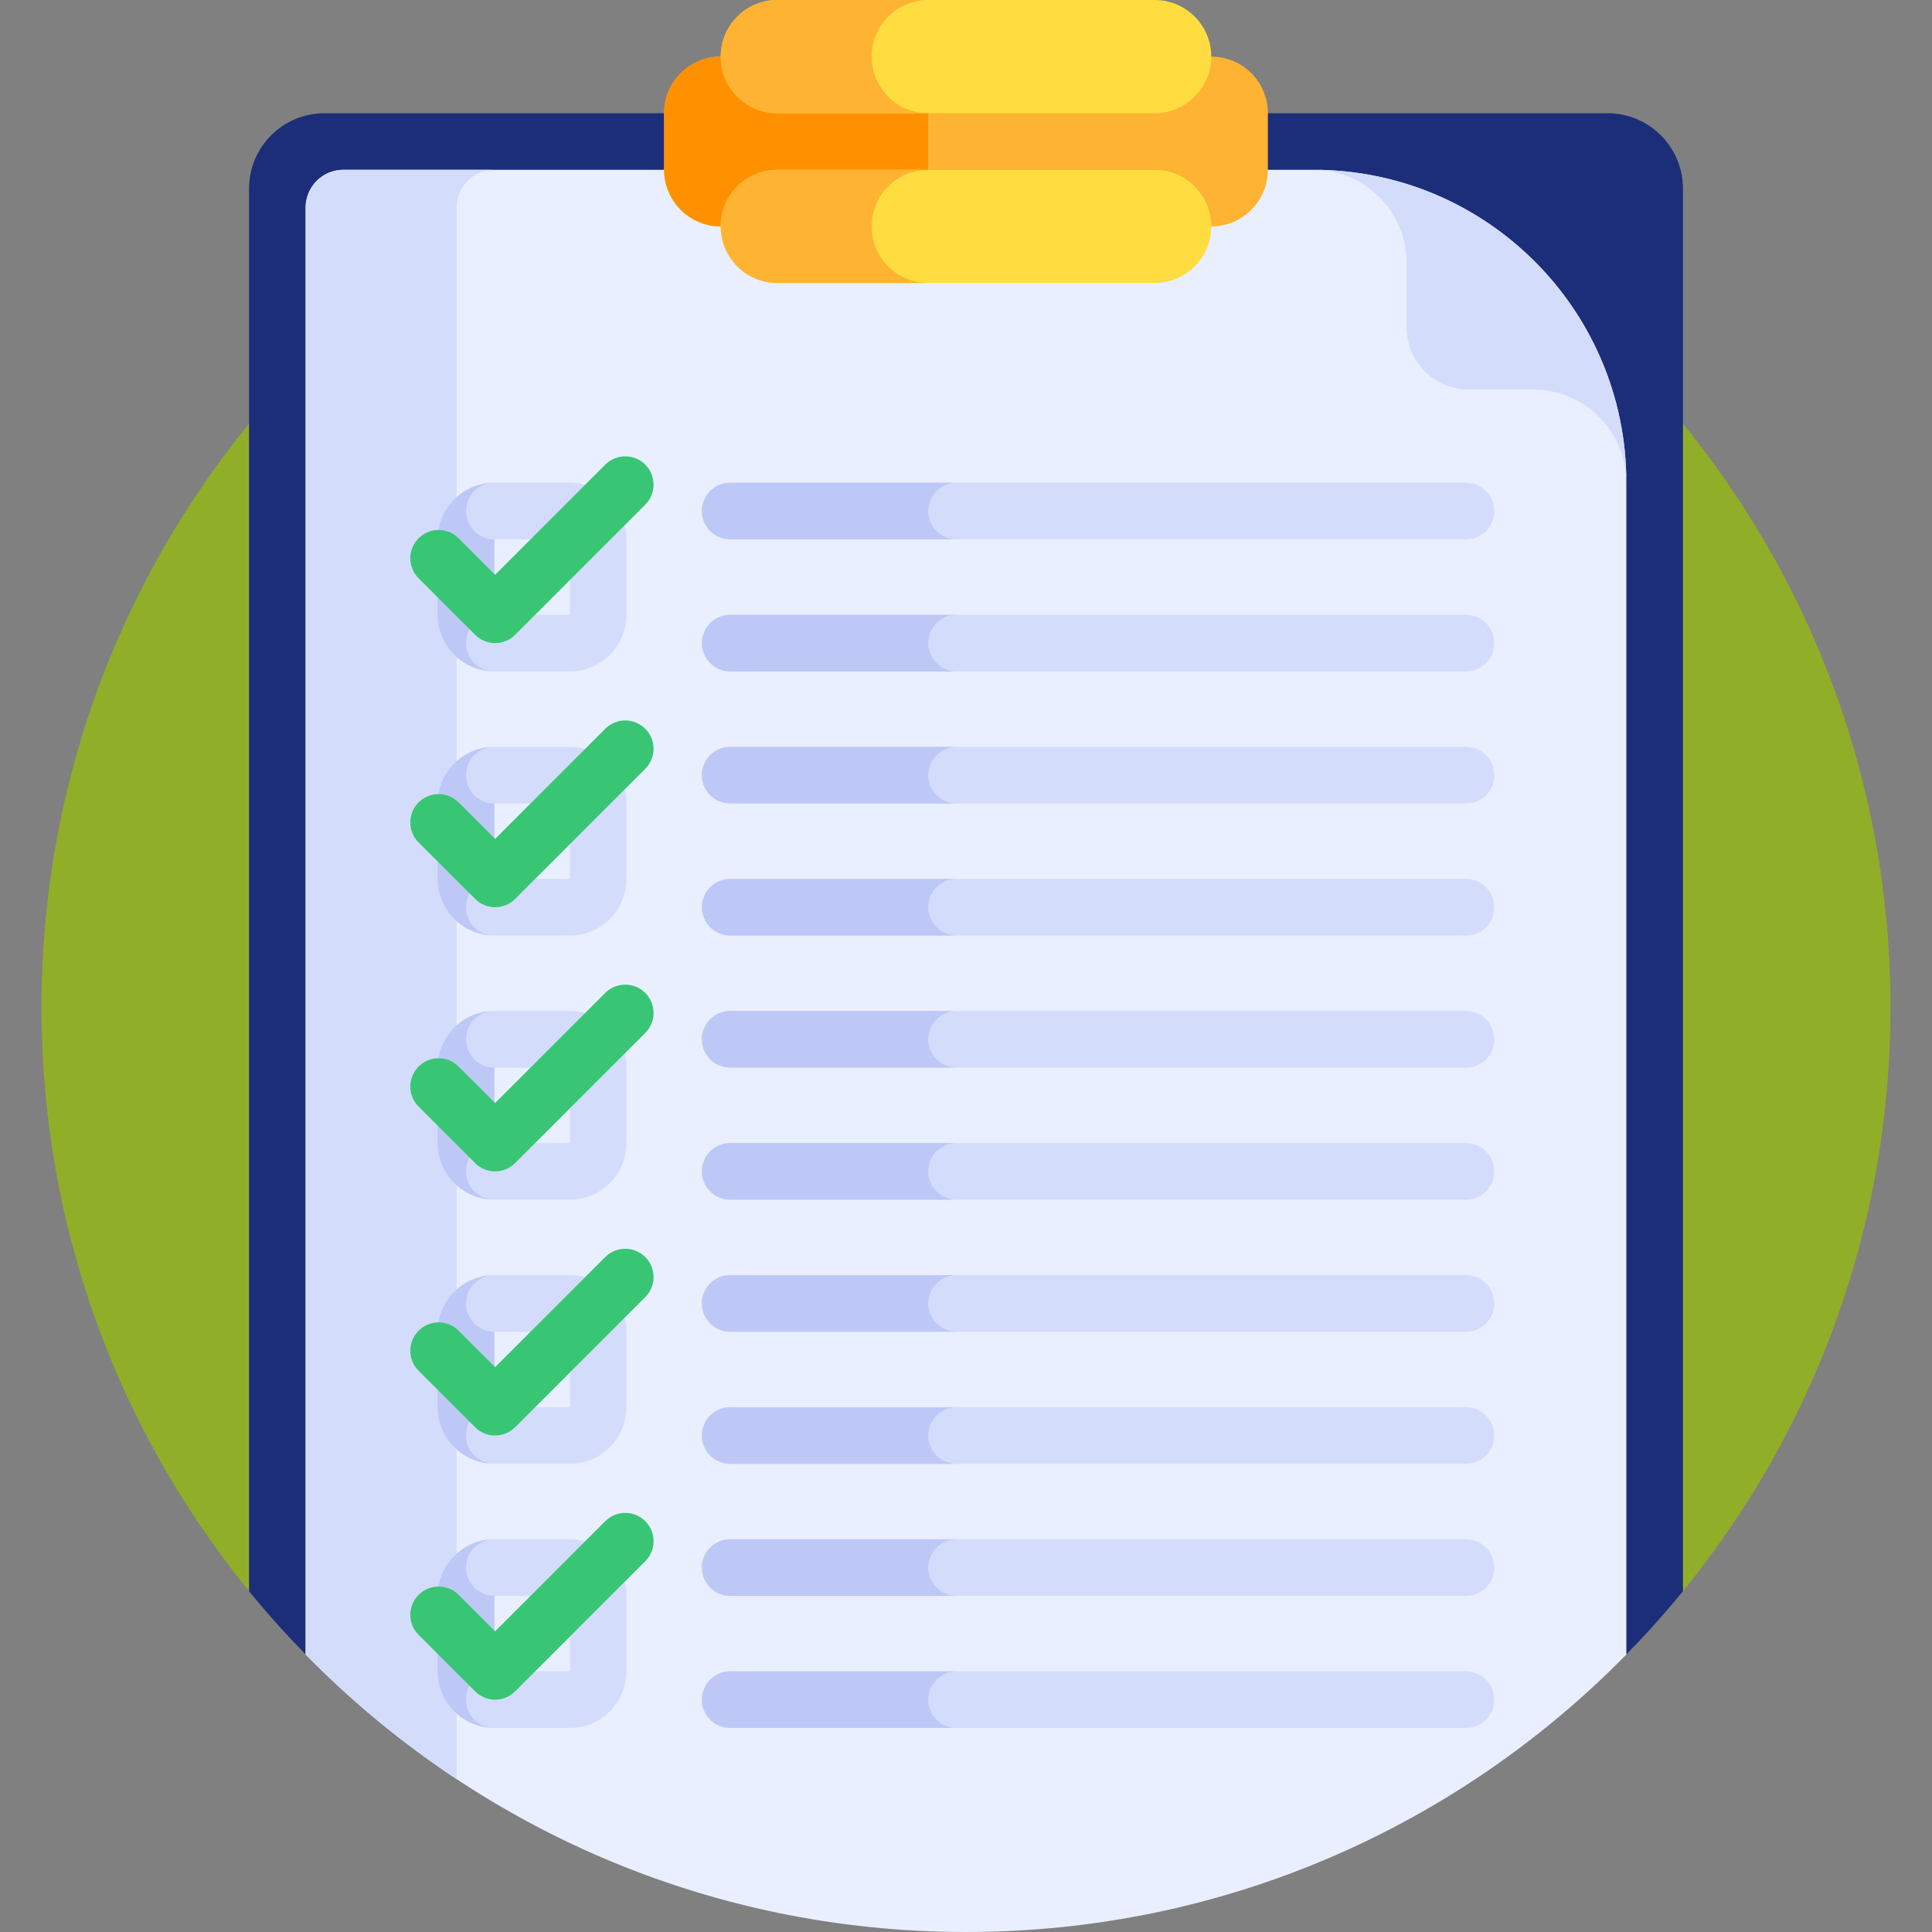
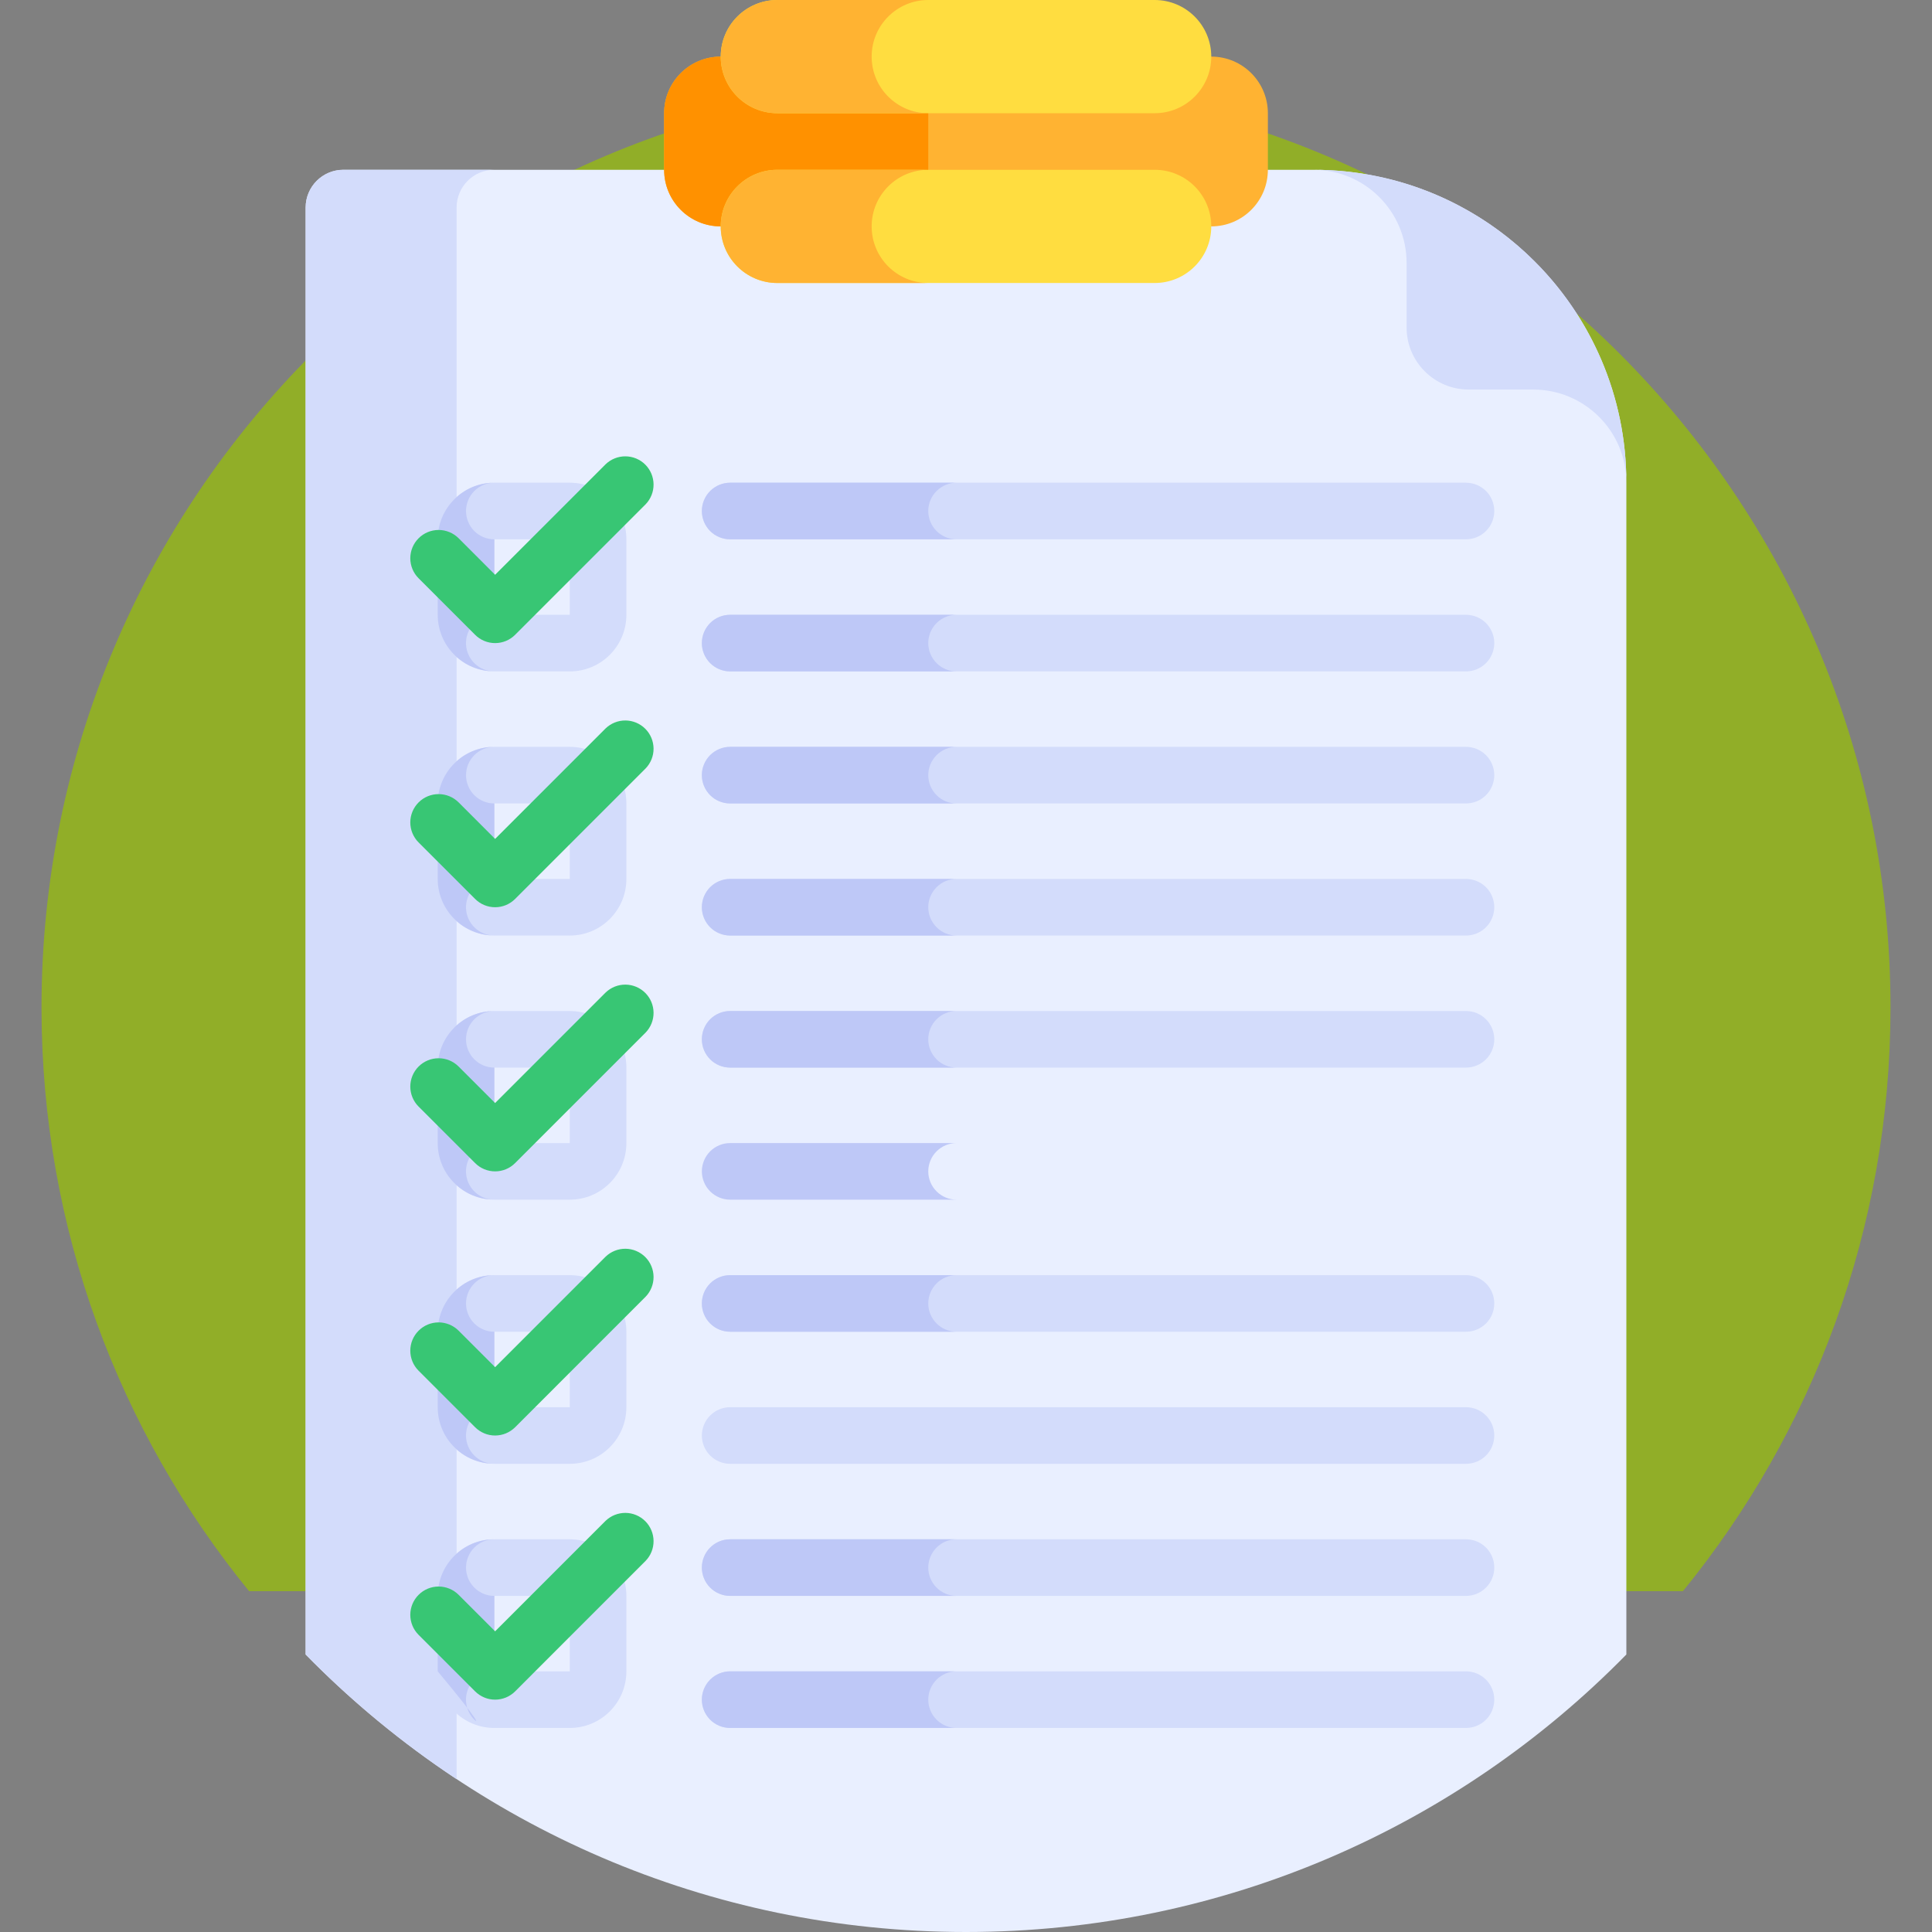
<svg xmlns="http://www.w3.org/2000/svg" width="60" height="60" viewBox="0 0 60 60" fill="none">
  <rect x="0" y="0" width="60" height="60" fill="#808080" stroke="none" />
  <path d="M52.264 49.416C56.294 44.472 58.711 38.163 58.711 31.289C58.711 15.432 45.857 2.578 30 2.578C14.143 2.578 1.289 15.432 1.289 31.289C1.289 38.163 3.706 44.472 7.736 49.416H52.264Z" fill="#91AE28" />
-   <path d="M50.504 51.382C51.121 50.754 51.709 50.098 52.266 49.416V5.859C52.266 4.564 51.217 3.516 49.922 3.516H10.078C8.783 3.516 7.734 4.564 7.734 5.859V49.416C8.291 50.098 8.879 50.754 9.496 51.382H50.504Z" fill="#1C2E7A" />
  <path d="M50.508 14.991V51.382C45.297 56.7 38.034 60 30 60C21.966 60 14.704 56.7 9.492 51.382V6.445C9.492 5.798 10.017 5.273 10.664 5.273H40.791C41.362 5.273 41.923 5.323 42.466 5.419C44.478 5.767 46.277 6.736 47.661 8.12C48.15 8.607 48.587 9.148 48.963 9.732C49.257 10.188 49.512 10.668 49.726 11.166C50.23 12.339 50.508 13.632 50.508 14.991Z" fill="#E9EFFF" />
  <path d="M15.352 5.273C14.705 5.273 14.18 5.798 14.18 6.445V55.253C12.485 54.131 10.914 52.834 9.492 51.382V6.445C9.492 5.798 10.017 5.273 10.664 5.273H15.352ZM47.615 12.098H45.612C44.547 12.098 43.683 11.235 43.683 10.169V8.166C43.683 6.569 42.388 5.273 40.79 5.273C46.157 5.273 50.508 9.624 50.508 14.991C50.508 13.393 49.212 12.098 47.615 12.098ZM45.527 16.749H22.676C22.443 16.749 22.219 16.656 22.054 16.491C21.89 16.327 21.797 16.103 21.797 15.87C21.797 15.637 21.89 15.413 22.054 15.248C22.219 15.084 22.443 14.991 22.676 14.991H45.527C45.76 14.991 45.984 15.084 46.149 15.248C46.314 15.413 46.406 15.637 46.406 15.87C46.406 16.103 46.314 16.327 46.149 16.491C45.984 16.656 45.76 16.749 45.527 16.749Z" fill="#D3DCFB" />
  <path d="M28.828 15.87C28.828 15.637 28.921 15.414 29.086 15.249C29.25 15.084 29.474 14.991 29.707 14.991H22.676C22.443 14.991 22.219 15.084 22.054 15.249C21.89 15.414 21.797 15.637 21.797 15.87C21.797 16.103 21.89 16.327 22.054 16.492C22.219 16.656 22.443 16.749 22.676 16.749H29.707C29.474 16.749 29.25 16.656 29.086 16.492C28.921 16.327 28.828 16.103 28.828 15.87Z" fill="#BEC8F7" />
  <path d="M45.527 20.851H22.676C22.443 20.851 22.219 20.758 22.054 20.593C21.89 20.428 21.797 20.205 21.797 19.972C21.797 19.739 21.89 19.515 22.054 19.35C22.219 19.185 22.443 19.093 22.676 19.093H45.527C45.76 19.093 45.984 19.185 46.149 19.35C46.314 19.515 46.406 19.739 46.406 19.972C46.406 20.205 46.314 20.428 46.149 20.593C45.984 20.758 45.76 20.851 45.527 20.851Z" fill="#D3DCFB" />
  <path d="M28.828 19.972C28.828 19.739 28.921 19.515 29.086 19.35C29.25 19.185 29.474 19.093 29.707 19.093H22.676C22.443 19.093 22.219 19.185 22.054 19.35C21.89 19.515 21.797 19.739 21.797 19.972C21.797 20.205 21.89 20.428 22.054 20.593C22.219 20.758 22.443 20.851 22.676 20.851H29.707C29.474 20.851 29.25 20.758 29.086 20.593C28.921 20.428 28.828 20.205 28.828 19.972Z" fill="#BEC8F7" />
  <path d="M45.527 24.952H22.676C22.443 24.952 22.219 24.86 22.054 24.695C21.89 24.53 21.797 24.306 21.797 24.073C21.797 23.84 21.89 23.617 22.054 23.452C22.219 23.287 22.443 23.194 22.676 23.194H45.527C45.76 23.194 45.984 23.287 46.149 23.452C46.314 23.617 46.406 23.84 46.406 24.073C46.406 24.306 46.314 24.53 46.149 24.695C45.984 24.86 45.76 24.952 45.527 24.952Z" fill="#D3DCFB" />
  <path d="M28.828 24.073C28.828 23.84 28.921 23.617 29.086 23.452C29.25 23.287 29.474 23.194 29.707 23.194H22.676C22.443 23.194 22.219 23.287 22.054 23.452C21.89 23.617 21.797 23.84 21.797 24.073C21.797 24.306 21.89 24.53 22.054 24.695C22.219 24.86 22.443 24.952 22.676 24.952H29.707C29.474 24.952 29.25 24.86 29.086 24.695C28.921 24.53 28.828 24.306 28.828 24.073Z" fill="#BEC8F7" />
  <path d="M45.527 29.054H22.676C22.443 29.054 22.219 28.961 22.054 28.796C21.89 28.631 21.797 28.408 21.797 28.175C21.797 27.942 21.89 27.718 22.054 27.553C22.219 27.389 22.443 27.296 22.676 27.296H45.527C45.76 27.296 45.984 27.389 46.149 27.553C46.314 27.718 46.406 27.942 46.406 28.175C46.406 28.408 46.314 28.631 46.149 28.796C45.984 28.961 45.76 29.054 45.527 29.054Z" fill="#D3DCFB" />
  <path d="M28.828 28.175C28.828 27.942 28.921 27.718 29.086 27.553C29.25 27.389 29.474 27.296 29.707 27.296H22.676C22.443 27.296 22.219 27.389 22.054 27.553C21.89 27.718 21.797 27.942 21.797 28.175C21.797 28.408 21.89 28.631 22.054 28.796C22.219 28.961 22.443 29.054 22.676 29.054H29.707C29.474 29.054 29.25 28.961 29.086 28.796C28.921 28.631 28.828 28.408 28.828 28.175Z" fill="#BEC8F7" />
  <path d="M45.527 33.155H22.676C22.443 33.155 22.219 33.063 22.054 32.898C21.89 32.733 21.797 32.51 21.797 32.276C21.797 32.043 21.89 31.82 22.054 31.655C22.219 31.49 22.443 31.398 22.676 31.398H45.527C45.76 31.398 45.984 31.49 46.149 31.655C46.314 31.82 46.406 32.043 46.406 32.276C46.406 32.51 46.314 32.733 46.149 32.898C45.984 33.063 45.76 33.155 45.527 33.155Z" fill="#D3DCFB" />
  <path d="M28.828 32.276C28.828 32.043 28.921 31.82 29.086 31.655C29.25 31.49 29.474 31.398 29.707 31.398H22.676C22.443 31.398 22.219 31.49 22.054 31.655C21.89 31.82 21.797 32.043 21.797 32.276C21.797 32.51 21.89 32.733 22.054 32.898C22.219 33.063 22.443 33.155 22.676 33.155H29.707C29.474 33.155 29.25 33.063 29.086 32.898C28.921 32.733 28.828 32.51 28.828 32.276Z" fill="#BEC8F7" />
-   <path d="M45.527 37.257H22.676C22.443 37.257 22.219 37.164 22.054 36.999C21.89 36.835 21.797 36.611 21.797 36.378C21.797 36.145 21.89 35.921 22.054 35.756C22.219 35.592 22.443 35.499 22.676 35.499H45.527C45.76 35.499 45.984 35.592 46.149 35.756C46.314 35.921 46.406 36.145 46.406 36.378C46.406 36.611 46.314 36.835 46.149 36.999C45.984 37.164 45.76 37.257 45.527 37.257Z" fill="#D3DCFB" />
  <path d="M28.828 36.378C28.828 36.145 28.921 35.921 29.086 35.756C29.25 35.592 29.474 35.499 29.707 35.499H22.676C22.443 35.499 22.219 35.592 22.054 35.756C21.89 35.921 21.797 36.145 21.797 36.378C21.797 36.611 21.89 36.835 22.054 36.999C22.219 37.164 22.443 37.257 22.676 37.257H29.707C29.474 37.257 29.25 37.164 29.086 36.999C28.921 36.835 28.828 36.611 28.828 36.378Z" fill="#BEC8F7" />
  <path d="M45.527 41.358H22.676C22.443 41.358 22.219 41.266 22.054 41.101C21.89 40.936 21.797 40.713 21.797 40.48C21.797 40.246 21.89 40.023 22.054 39.858C22.219 39.693 22.443 39.601 22.676 39.601H45.527C45.76 39.601 45.984 39.693 46.149 39.858C46.314 40.023 46.406 40.246 46.406 40.48C46.406 40.713 46.314 40.936 46.149 41.101C45.984 41.266 45.76 41.358 45.527 41.358Z" fill="#D3DCFB" />
  <path d="M28.828 40.48C28.828 40.246 28.921 40.023 29.086 39.858C29.25 39.693 29.474 39.601 29.707 39.601H22.676C22.443 39.601 22.219 39.693 22.054 39.858C21.89 40.023 21.797 40.246 21.797 40.48C21.797 40.713 21.89 40.936 22.054 41.101C22.219 41.266 22.443 41.358 22.676 41.358H29.707C29.474 41.358 29.25 41.266 29.086 41.101C28.921 40.936 28.828 40.713 28.828 40.48Z" fill="#BEC8F7" />
  <path d="M45.527 45.46H22.676C22.443 45.46 22.219 45.367 22.054 45.203C21.89 45.038 21.797 44.814 21.797 44.581C21.797 44.348 21.89 44.124 22.054 43.96C22.219 43.795 22.443 43.702 22.676 43.702H45.527C45.76 43.702 45.984 43.795 46.149 43.96C46.314 44.124 46.406 44.348 46.406 44.581C46.406 44.814 46.314 45.038 46.149 45.203C45.984 45.367 45.76 45.46 45.527 45.46Z" fill="#D3DCFB" />
-   <path d="M28.828 44.581C28.828 44.348 28.921 44.124 29.086 43.96C29.25 43.795 29.474 43.702 29.707 43.702H22.676C22.443 43.702 22.219 43.795 22.054 43.96C21.89 44.124 21.797 44.348 21.797 44.581C21.797 44.814 21.89 45.038 22.054 45.203C22.219 45.367 22.443 45.46 22.676 45.46H29.707C29.474 45.46 29.25 45.367 29.086 45.203C28.921 45.038 28.828 44.814 28.828 44.581Z" fill="#BEC8F7" />
  <path d="M45.527 49.562H22.676C22.443 49.562 22.219 49.469 22.054 49.304C21.89 49.139 21.797 48.916 21.797 48.683C21.797 48.45 21.89 48.226 22.054 48.061C22.219 47.896 22.443 47.804 22.676 47.804H45.527C45.76 47.804 45.984 47.896 46.149 48.061C46.314 48.226 46.406 48.45 46.406 48.683C46.406 48.916 46.314 49.139 46.149 49.304C45.984 49.469 45.76 49.562 45.527 49.562Z" fill="#D3DCFB" />
  <path d="M28.828 48.683C28.828 48.45 28.921 48.226 29.086 48.061C29.25 47.896 29.474 47.804 29.707 47.804H22.676C22.443 47.804 22.219 47.896 22.054 48.061C21.89 48.226 21.797 48.45 21.797 48.683C21.797 48.916 21.89 49.139 22.054 49.304C22.219 49.469 22.443 49.562 22.676 49.562H29.707C29.474 49.562 29.25 49.469 29.086 49.304C28.921 49.139 28.828 48.916 28.828 48.683Z" fill="#BEC8F7" />
  <path d="M45.527 53.663H22.676C22.443 53.663 22.219 53.571 22.054 53.406C21.89 53.241 21.797 53.017 21.797 52.784C21.797 52.551 21.89 52.328 22.054 52.163C22.219 51.998 22.443 51.905 22.676 51.905H45.527C45.76 51.905 45.984 51.998 46.149 52.163C46.314 52.328 46.406 52.551 46.406 52.784C46.406 53.017 46.314 53.241 46.149 53.406C45.984 53.571 45.76 53.663 45.527 53.663Z" fill="#D3DCFB" />
  <path d="M28.828 52.784C28.828 52.551 28.921 52.328 29.086 52.163C29.25 51.998 29.474 51.905 29.707 51.905H22.676C22.443 51.905 22.219 51.998 22.054 52.163C21.89 52.328 21.797 52.551 21.797 52.784C21.797 53.017 21.89 53.241 22.054 53.406C22.219 53.571 22.443 53.663 22.676 53.663H29.707C29.474 53.663 29.25 53.571 29.086 53.406C28.921 53.241 28.828 53.017 28.828 52.784Z" fill="#BEC8F7" />
  <path d="M37.617 1.758H22.383C21.412 1.758 20.625 2.545 20.625 3.516V5.273C20.625 6.244 21.412 7.031 22.383 7.031H37.617C38.588 7.031 39.375 6.244 39.375 5.273V3.516C39.375 2.545 38.588 1.758 37.617 1.758Z" fill="#FFB332" />
  <path d="M28.828 5.273V3.516C28.828 2.545 29.615 1.758 30.586 1.758H22.383C21.412 1.758 20.625 2.545 20.625 3.516V5.273C20.625 6.244 21.412 7.031 22.383 7.031H30.586C29.615 7.031 28.828 6.244 28.828 5.273Z" fill="#FF9100" />
  <path d="M35.859 5.273H24.141C23.17 5.273 22.383 6.06 22.383 7.031C22.383 8.002 23.17 8.789 24.141 8.789H35.859C36.83 8.789 37.617 8.002 37.617 7.031C37.617 6.06 36.83 5.273 35.859 5.273Z" fill="#FFDD40" />
  <path d="M27.07 7.031C27.07 6.06 27.857 5.273 28.828 5.273H24.141C23.17 5.273 22.383 6.06 22.383 7.031C22.383 8.002 23.17 8.789 24.141 8.789H28.828C27.857 8.789 27.07 8.002 27.07 7.031Z" fill="#FFB332" />
  <path d="M35.859 0H24.141C23.17 0 22.383 0.787 22.383 1.758C22.383 2.729 23.17 3.516 24.141 3.516H35.859C36.83 3.516 37.617 2.729 37.617 1.758C37.617 0.787 36.83 0 35.859 0Z" fill="#FFDD40" />
  <path d="M27.07 1.758C27.07 0.787 27.857 0 28.828 0H24.141C23.17 0 22.383 0.787 22.383 1.758C22.383 2.729 23.17 3.516 24.141 3.516H28.828C27.857 3.516 27.07 2.729 27.07 1.758Z" fill="#FFB332" />
  <path d="M13.594 16.749V19.093C13.594 20.064 14.381 20.851 15.352 20.851H17.695C18.666 20.851 19.453 20.064 19.453 19.093V16.749C19.453 15.778 18.666 14.991 17.695 14.991H15.352C14.381 14.991 13.594 15.778 13.594 16.749ZM17.695 19.093H15.352V16.749H17.695V19.093Z" fill="#D3DCFB" />
  <path d="M14.473 15.87C14.473 15.637 14.565 15.414 14.73 15.249C14.895 15.084 15.118 14.991 15.352 14.991C14.381 14.991 13.594 15.778 13.594 16.749V19.093C13.594 20.033 14.333 20.799 15.262 20.846C15.037 20.823 14.831 20.715 14.684 20.544C14.537 20.373 14.462 20.152 14.473 19.927C14.485 19.702 14.582 19.49 14.746 19.334C14.909 19.179 15.126 19.093 15.352 19.093V16.749C15.118 16.749 14.895 16.656 14.73 16.492C14.565 16.327 14.473 16.103 14.473 15.87Z" fill="#BEC8F7" />
  <path d="M13.594 24.952V27.296C13.594 28.267 14.381 29.054 15.352 29.054H17.695C18.666 29.054 19.453 28.267 19.453 27.296V24.952C19.453 23.981 18.666 23.194 17.695 23.194H15.352C14.381 23.194 13.594 23.981 13.594 24.952ZM17.695 27.296H15.352V24.952H17.695V27.296Z" fill="#D3DCFB" />
  <path d="M14.473 24.073C14.473 23.84 14.565 23.617 14.73 23.452C14.895 23.287 15.118 23.194 15.352 23.194C14.381 23.194 13.594 23.981 13.594 24.952V27.296C13.594 28.236 14.333 29.002 15.262 29.049C15.037 29.026 14.831 28.918 14.684 28.747C14.537 28.576 14.462 28.355 14.473 28.13C14.485 27.905 14.582 27.693 14.746 27.538C14.909 27.382 15.126 27.296 15.352 27.296V24.952C15.118 24.952 14.895 24.86 14.73 24.695C14.565 24.53 14.473 24.306 14.473 24.073Z" fill="#BEC8F7" />
  <path d="M13.594 33.155V35.499C13.594 36.47 14.381 37.257 15.352 37.257H17.695C18.666 37.257 19.453 36.47 19.453 35.499V33.155C19.453 32.184 18.666 31.398 17.695 31.398H15.352C14.381 31.398 13.594 32.184 13.594 33.155ZM17.695 35.499H15.352V33.155H17.695V35.499Z" fill="#D3DCFB" />
  <path d="M14.473 32.276C14.473 32.043 14.565 31.82 14.73 31.655C14.895 31.49 15.118 31.398 15.352 31.398C14.381 31.398 13.594 32.184 13.594 33.155V35.499C13.594 36.44 14.333 37.205 15.262 37.252C15.037 37.229 14.831 37.121 14.684 36.95C14.537 36.779 14.462 36.558 14.473 36.333C14.485 36.108 14.582 35.896 14.746 35.741C14.909 35.585 15.126 35.499 15.352 35.499V33.155C15.118 33.155 14.895 33.063 14.73 32.898C14.565 32.733 14.473 32.51 14.473 32.276Z" fill="#BEC8F7" />
  <path d="M13.594 41.358V43.702C13.594 44.673 14.381 45.46 15.352 45.46H17.695C18.666 45.46 19.453 44.673 19.453 43.702V41.358C19.453 40.388 18.666 39.601 17.695 39.601H15.352C14.381 39.601 13.594 40.388 13.594 41.358ZM17.695 43.702H15.352V41.358H17.695V43.702Z" fill="#D3DCFB" />
  <path d="M14.473 40.48C14.473 40.246 14.565 40.023 14.73 39.858C14.895 39.693 15.118 39.601 15.352 39.601C14.381 39.601 13.594 40.388 13.594 41.358V43.702C13.594 44.643 14.333 45.408 15.262 45.455C15.037 45.432 14.831 45.324 14.684 45.153C14.537 44.982 14.462 44.761 14.473 44.536C14.485 44.311 14.582 44.099 14.746 43.944C14.909 43.788 15.126 43.702 15.352 43.702V41.358C15.118 41.358 14.895 41.266 14.73 41.101C14.565 40.936 14.473 40.713 14.473 40.48Z" fill="#BEC8F7" />
  <path d="M13.594 49.562V51.905C13.594 52.876 14.381 53.663 15.352 53.663H17.695C18.666 53.663 19.453 52.876 19.453 51.905V49.562C19.453 48.591 18.666 47.804 17.695 47.804H15.352C14.381 47.804 13.594 48.591 13.594 49.562ZM17.695 51.905H15.352V49.562H17.695V51.905Z" fill="#D3DCFB" />
-   <path d="M14.473 48.683C14.473 48.45 14.565 48.226 14.73 48.061C14.895 47.896 15.118 47.804 15.352 47.804C14.381 47.804 13.594 48.591 13.594 49.562V51.905C13.594 52.846 14.333 53.611 15.262 53.658C15.037 53.636 14.831 53.527 14.684 53.356C14.537 53.185 14.462 52.964 14.473 52.739C14.485 52.514 14.582 52.302 14.746 52.147C14.909 51.992 15.126 51.905 15.352 51.905V49.562C15.118 49.562 14.895 49.469 14.73 49.304C14.565 49.139 14.473 48.916 14.473 48.683Z" fill="#BEC8F7" />
+   <path d="M14.473 48.683C14.473 48.45 14.565 48.226 14.73 48.061C14.895 47.896 15.118 47.804 15.352 47.804C14.381 47.804 13.594 48.591 13.594 49.562V51.905C15.037 53.636 14.831 53.527 14.684 53.356C14.537 53.185 14.462 52.964 14.473 52.739C14.485 52.514 14.582 52.302 14.746 52.147C14.909 51.992 15.126 51.905 15.352 51.905V49.562C15.118 49.562 14.895 49.469 14.73 49.304C14.565 49.139 14.473 48.916 14.473 48.683Z" fill="#BEC8F7" />
  <path d="M15.376 19.972C15.261 19.972 15.146 19.949 15.04 19.905C14.933 19.861 14.836 19.796 14.755 19.714L12.997 17.956C12.833 17.791 12.742 17.568 12.742 17.336C12.743 17.103 12.835 16.881 13 16.716C13.164 16.552 13.387 16.459 13.619 16.459C13.852 16.458 14.075 16.55 14.24 16.713L15.376 17.85L18.807 14.419C18.973 14.259 19.195 14.17 19.425 14.172C19.656 14.174 19.877 14.266 20.04 14.429C20.203 14.592 20.295 14.813 20.297 15.043C20.299 15.274 20.21 15.496 20.05 15.662L15.998 19.714C15.916 19.796 15.819 19.861 15.713 19.905C15.606 19.949 15.492 19.972 15.376 19.972ZM15.376 28.175C15.261 28.175 15.146 28.152 15.04 28.108C14.933 28.064 14.836 27.999 14.755 27.917L12.997 26.16C12.833 25.994 12.742 25.771 12.742 25.539C12.743 25.306 12.835 25.084 13 24.919C13.164 24.755 13.387 24.662 13.619 24.662C13.852 24.661 14.075 24.753 14.24 24.916L15.376 26.053L18.807 22.622C18.973 22.462 19.195 22.373 19.425 22.375C19.656 22.377 19.877 22.47 20.04 22.633C20.203 22.796 20.295 23.016 20.297 23.247C20.299 23.477 20.21 23.699 20.05 23.865L15.998 27.917C15.916 27.999 15.819 28.064 15.713 28.108C15.606 28.152 15.492 28.175 15.376 28.175ZM15.376 36.378C15.261 36.378 15.146 36.355 15.04 36.311C14.933 36.267 14.836 36.202 14.755 36.12L12.997 34.363C12.833 34.198 12.742 33.974 12.742 33.742C12.743 33.51 12.835 33.287 13 33.122C13.164 32.958 13.387 32.865 13.619 32.865C13.852 32.864 14.075 32.956 14.24 33.12L15.376 34.256L18.807 30.825C18.973 30.665 19.195 30.576 19.425 30.578C19.656 30.58 19.877 30.673 20.04 30.836C20.203 30.999 20.295 31.219 20.297 31.45C20.299 31.68 20.21 31.902 20.05 32.068L15.998 36.12C15.916 36.202 15.819 36.267 15.713 36.311C15.606 36.355 15.492 36.378 15.376 36.378ZM15.376 44.581C15.261 44.581 15.146 44.559 15.04 44.514C14.933 44.47 14.836 44.405 14.755 44.324L12.997 42.566C12.833 42.401 12.742 42.178 12.742 41.945C12.743 41.713 12.835 41.49 13 41.326C13.164 41.161 13.387 41.069 13.619 41.068C13.852 41.068 14.075 41.159 14.24 41.323L15.376 42.459L18.807 39.028C18.973 38.868 19.195 38.779 19.425 38.781C19.656 38.783 19.877 38.876 20.04 39.039C20.203 39.202 20.295 39.422 20.297 39.653C20.299 39.883 20.21 40.105 20.05 40.271L15.998 44.324C15.916 44.405 15.819 44.47 15.713 44.514C15.606 44.558 15.492 44.581 15.376 44.581ZM15.376 52.784C15.261 52.784 15.146 52.762 15.04 52.717C14.933 52.673 14.836 52.608 14.755 52.527L12.997 50.769C12.833 50.604 12.742 50.381 12.742 50.148C12.743 49.916 12.835 49.693 13 49.529C13.164 49.364 13.387 49.272 13.619 49.271C13.852 49.271 14.075 49.362 14.24 49.526L15.376 50.662L18.807 47.231C18.973 47.071 19.195 46.983 19.425 46.984C19.656 46.986 19.877 47.079 20.04 47.242C20.203 47.405 20.295 47.626 20.297 47.856C20.299 48.087 20.21 48.309 20.05 48.474L15.998 52.527C15.916 52.608 15.819 52.673 15.713 52.717C15.606 52.761 15.492 52.784 15.376 52.784Z" fill="#38C674" />
</svg>